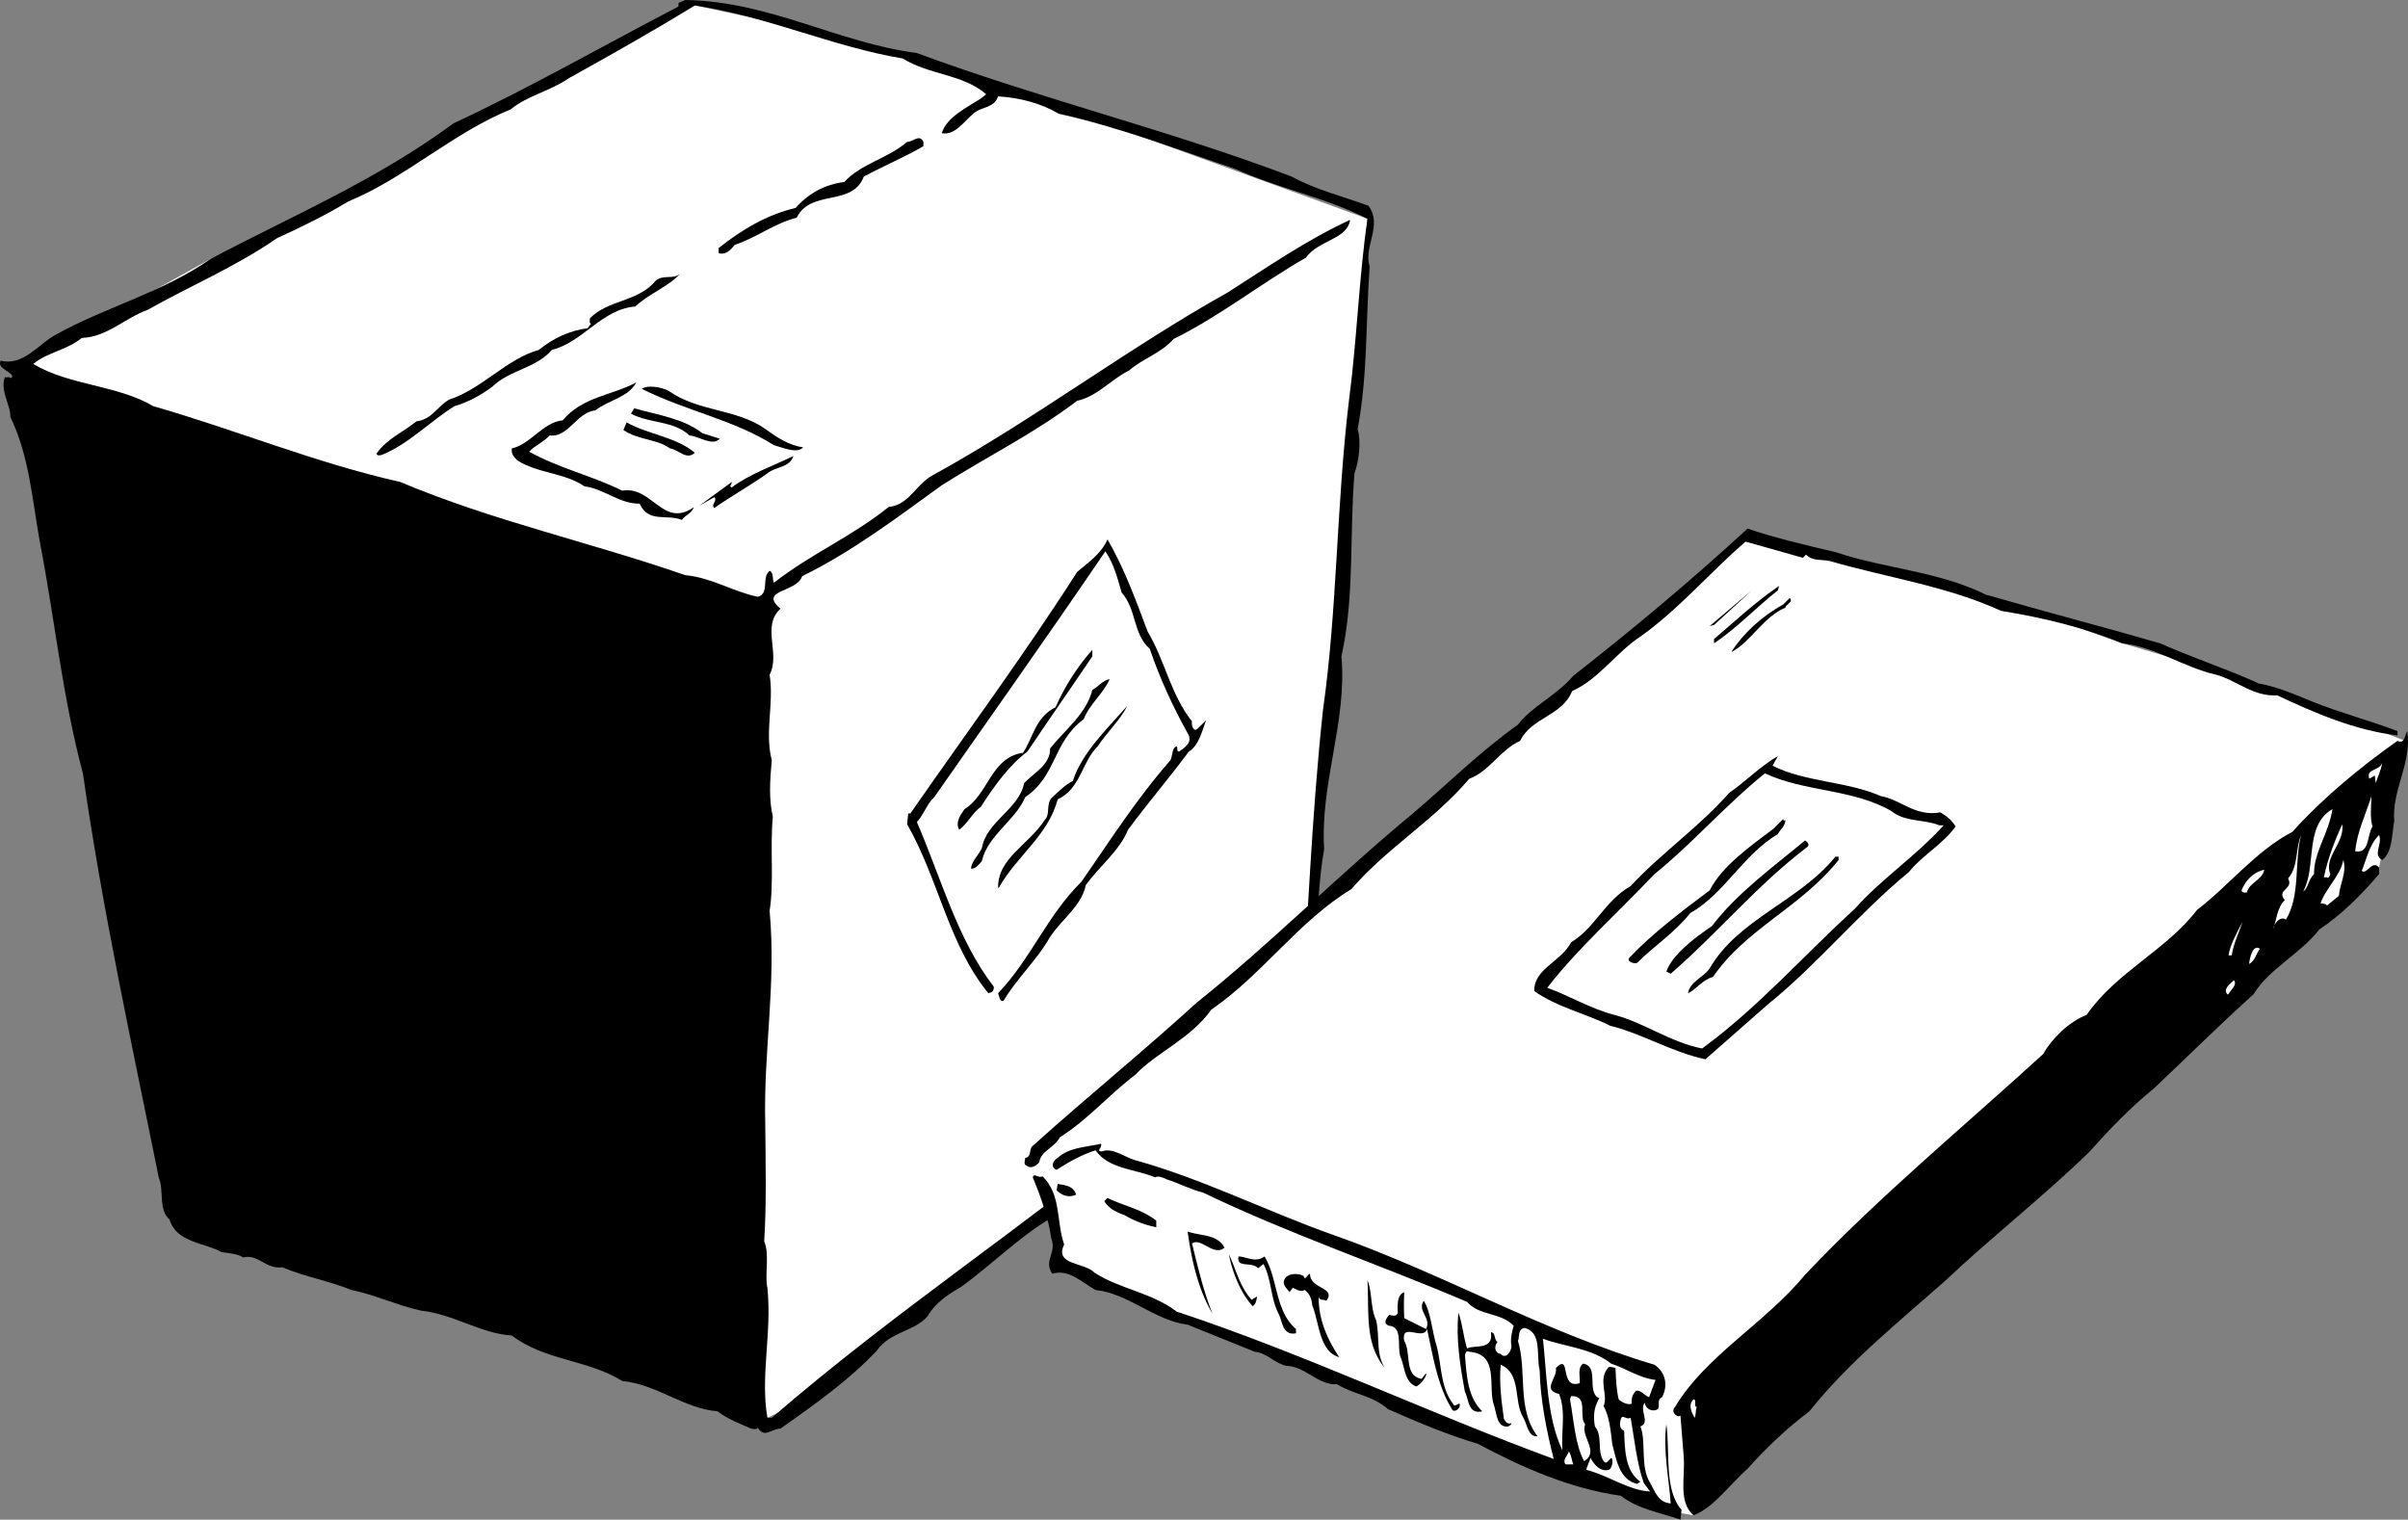
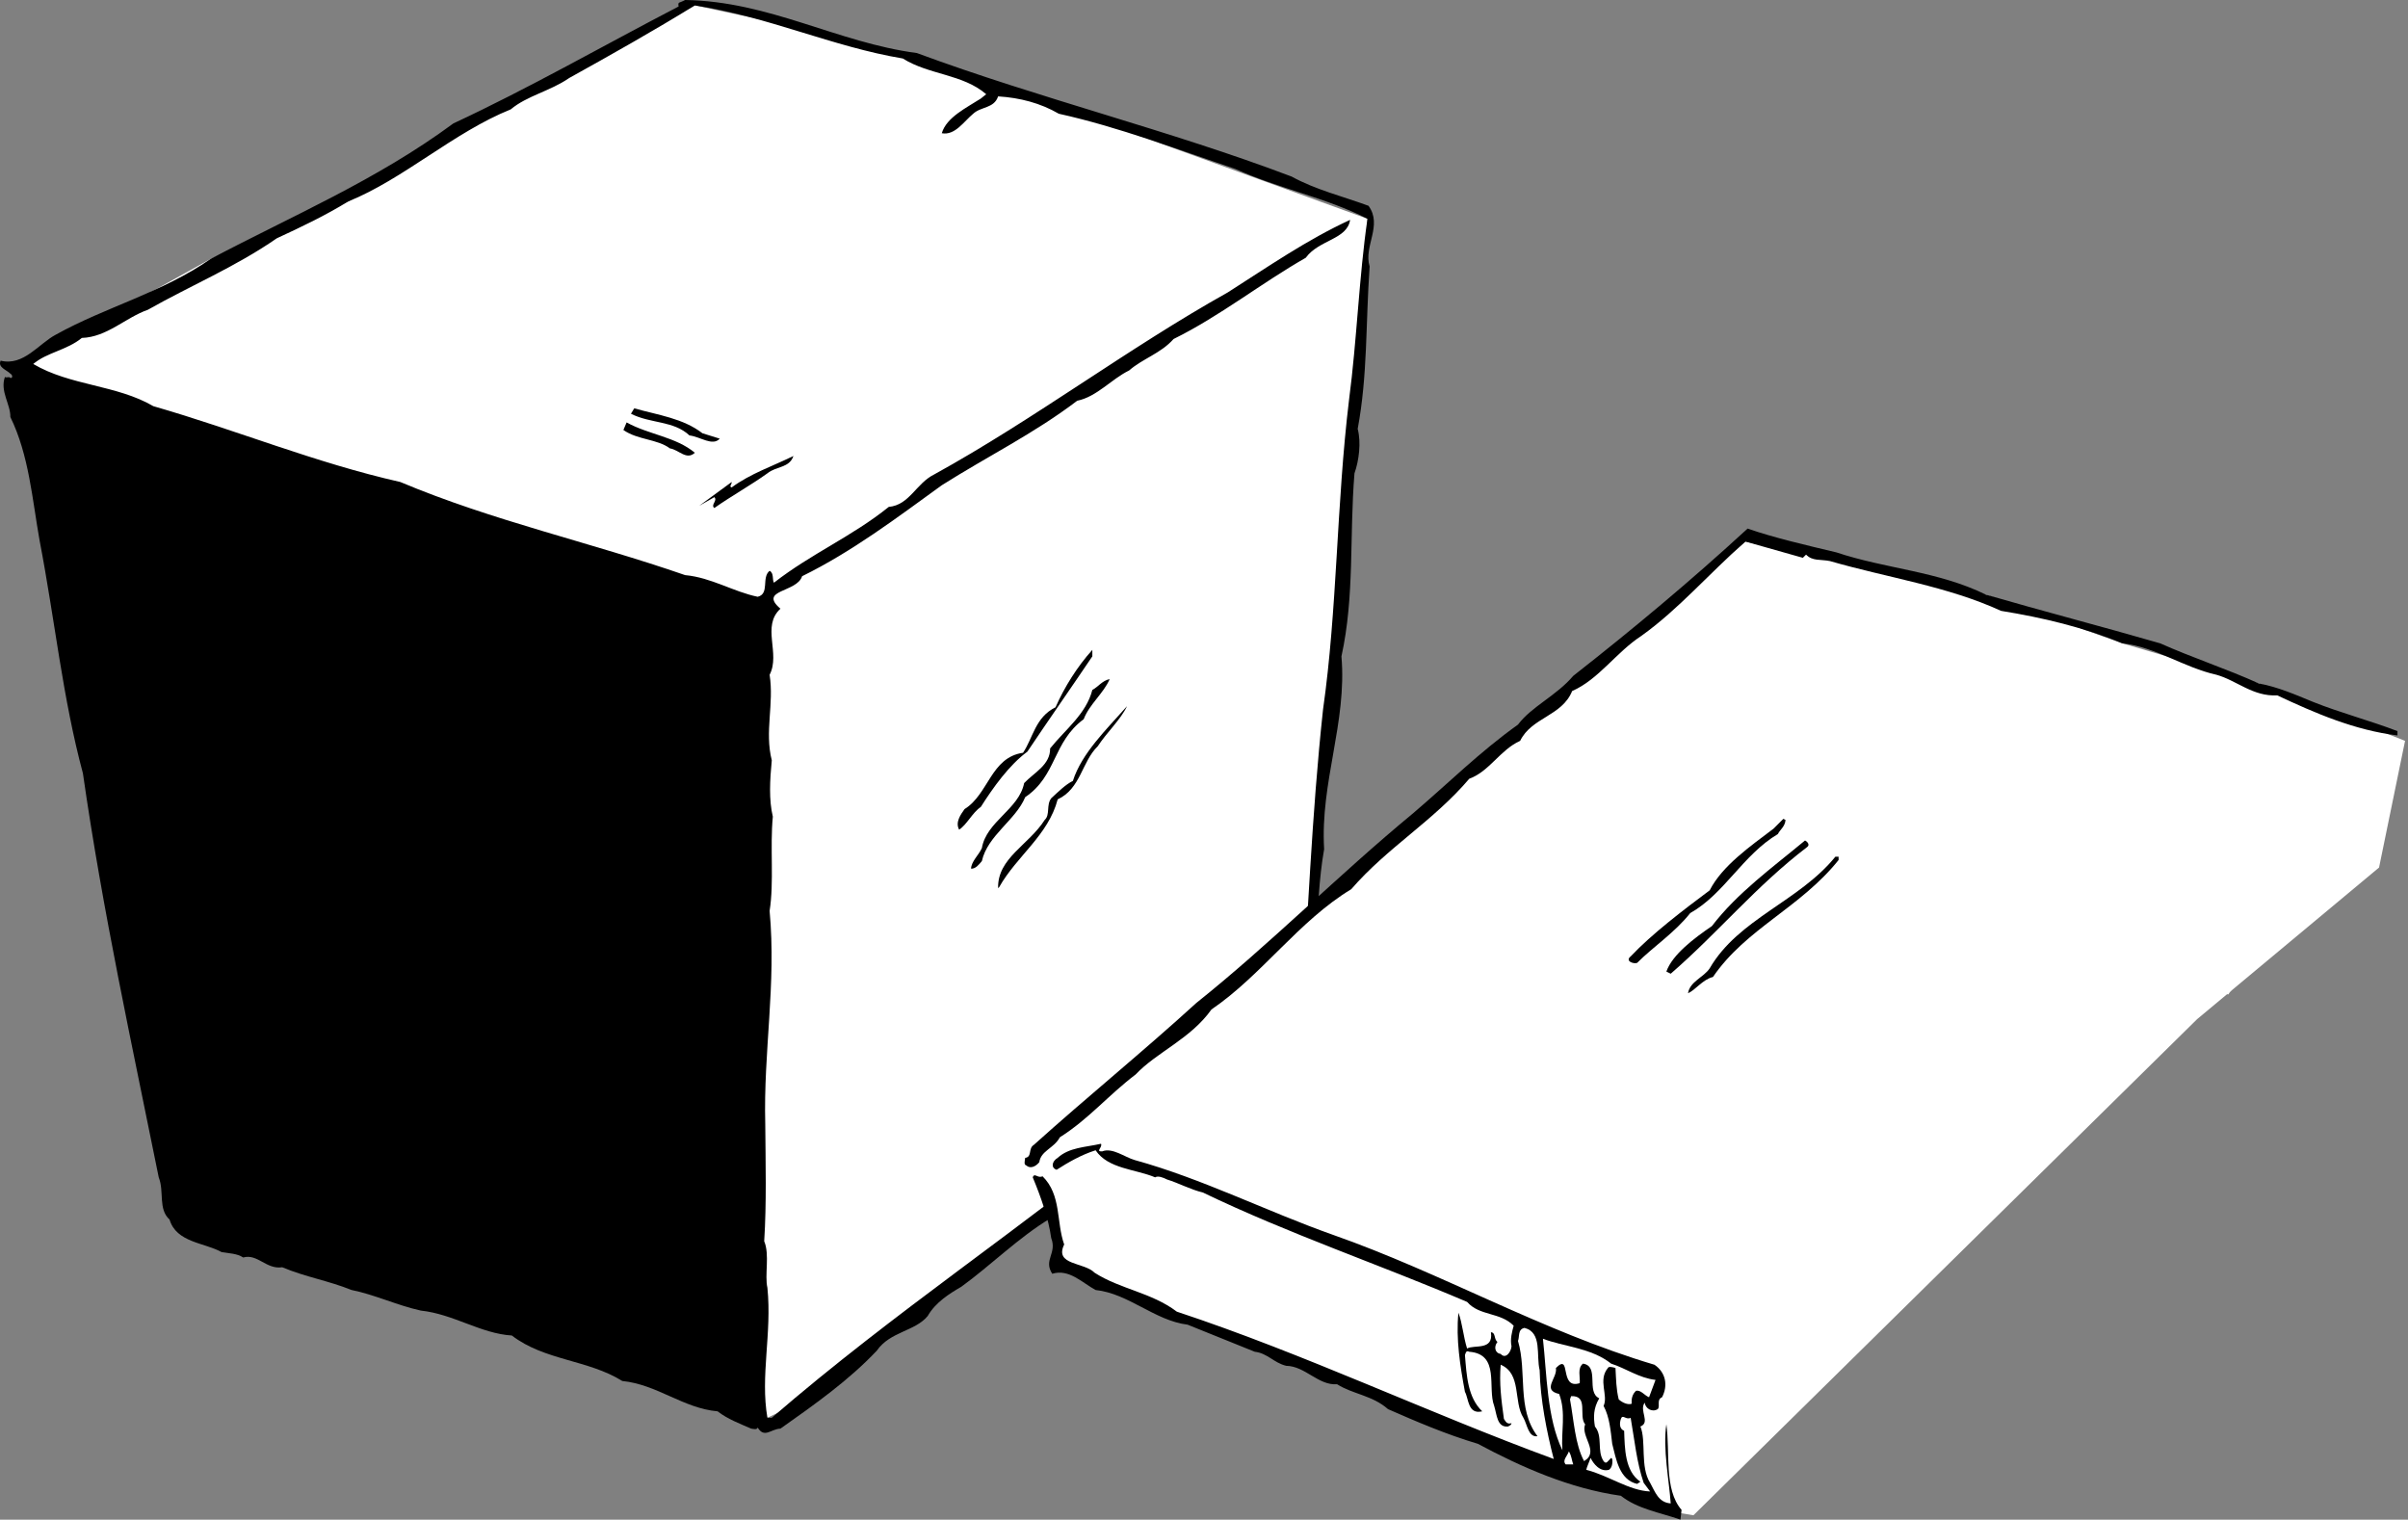
<svg xmlns="http://www.w3.org/2000/svg" width="222.328" height="140.301">
  <rect width="100%" height="100%" fill="#808080" stroke="none" />
  <path fill="#fff" d="m64.155.5-19.7 10.398-12.3 7.7-12.7 5.3-13.5 7.5-4.199 3.2 69.098 96.3 4.102-2 24.5-19 20.601-15.3 2.899-26.7 2.8-36.3.5-11.399-30.5-11.101-19.5-6L64.155.5" />
  <path d="M84.655 4.898c11.426 4.227 23.324 7.125 34.601 11.403 2.223 1.222 4.723 1.824 7.098 2.699 1.328 1.824-.473 3.723.102 5.598-.375 5.425-.176 10.027-1.102 15 .328 1.226.125 2.925-.297 4.101-.476 5.824.024 11.324-1.203 16.899.527 6.125-1.973 11.625-1.598 17.8-.976 5.528-.375 11.528-1.601 16.801-.375.125-.375-.375-.598-.601.723-9.774 1.024-19.172 2.098-29.098 1.324-9.277 1.226-18.875 2.402-28.602.723-5.472.922-11.375 1.7-16.699-3.876-1.976-8.176-2.773-12.2-4.601-5.277-1.774-10.777-3.875-16.3-5.098-1.676-.977-3.575-1.477-5.602-1.602-.375 1.125-1.574.926-2.3 1.602-.876.723-1.673 2.023-2.9 1.8.426-1.476 2.325-2.374 3.602-3.202l.5-.399c-2.176-1.875-5.277-1.773-7.703-3.3C76.881 4.323 70.881 1.522 64.154.5c-3.773 2.324-7.675 4.523-11.597 6.7-1.777 1.226-3.875 1.624-5.402 2.898-5.274 2.125-9.875 6.425-15 8.5-2.176 1.328-4.274 2.328-6.598 3.402-3.777 2.625-8.078 4.426-11.902 6.598-2.074.726-3.774 2.527-6.098 2.601-1.375 1.125-3.176 1.324-4.5 2.399 3.422 2.027 7.723 1.925 11.098 3.902 7.726 2.223 14.926 5.223 22.8 7 8.626 3.625 17.426 5.523 26.301 8.598 2.426.226 4.426 1.527 6.7 2 1.125-.274.324-1.774 1.101-2.399.422.227.223.824.399 1.102 3.425-2.676 7.226-4.278 10.601-7 1.922-.176 2.524-2.176 4.2-3 9.222-5.078 17.925-11.676 27.097-16.801 3.727-2.375 7.328-4.875 11.3-6.7-.273 1.825-2.874 1.825-4.097 3.5-4.078 2.325-7.976 5.423-12.203 7.5-1.172 1.325-2.875 1.825-4.098 2.9-1.675.823-2.976 2.425-4.8 2.8-3.977 3.023-8.274 5.125-12.5 7.8-4.176 3.024-8.274 6.126-12.899 8.4-.476 1.523-4.078 1.226-2 3-1.777 1.624.024 4.124-1 6.1.422 2.723-.476 5.223.2 7.9-.176 1.823-.278 3.624.097 5.198-.273 2.825.125 6.028-.297 8.7.625 6.828-.578 12.925-.402 19.703.027 3.523.125 7.324-.098 10.797.524 1.226.024 3.125.297 4.3.426 4.227-.672 8.125 0 12h.402c11.426-9.875 23.223-17.574 34.801-27.097 4.922-2.176 7.922-7.375 13-9.203.524.828-.777.828-.902 1.402.226.125.125.324.101.398-3.875 1.028-5.375 5.028-9 6.801-2.277 1.824-5.074 3.125-7 5.399-1.074 2.625-3.875 1.726-5.3 3.902-2.875 1.723-5.477 4.324-8.2 6.3-1.074.626-2.375 1.423-3.101 2.7-1.176 1.426-3.473 1.426-4.7 3.2-2.574 2.726-5.675 4.925-8.898 7.198-.875.028-1.476.926-2.101-.097-.075.222-.375.125-.602.097-1.074-.472-2.172-.875-3.098-1.597-3.175-.278-5.574-2.477-8.8-2.801-3.176-1.977-7.176-1.875-10.2-4.2-2.875-.175-5.375-1.976-8.402-2.3-2.172-.477-4.273-1.477-6.398-1.902-2.176-.875-4.176-1.172-6.399-2.098-1.476.223-2.277-1.277-3.601-.902-.575-.375-1.274-.375-2-.5-1.575-.875-4.176-.875-4.801-3-1.074-.973-.473-2.575-1-3.899-2.473-12.273-5.176-24.574-7-37.3-1.875-6.973-2.574-14.075-4-21.5-.676-3.774-.973-7.876-2.7-11.399.024-1.176-.976-2.375-.5-3.7.126.126.426-.077.5.098.227.028.227-.273 0-.398-.374-.375-1.175-.574-.898-1.2 2.125.524 3.524-1.577 5.098-2.402 4.625-2.574 9.824-3.875 14.3-7 7.524-3.972 15.325-7.273 22.4-12.5 7.026-3.273 13.827-7.175 20.8-10.8-.074-.473.027-.274.601-.598 7.825.125 14.024 3.926 21.399 4.898" />
-   <path d="M85.256 13.098v.402c-1.777 1.023-3.675 1.824-5.5 2.8-1.074 2.825-4.875 1.126-6.199 3.798-2.078.527-3.676 1.828-5.703 2.5-.375.425-.773.925-1.398.8-.176.028-.075-.273-.102-.5 2.125-1.675 4.426-3.074 7.102-3.699 1.226-1.375 2.726-2.176 4.5-2.398 1.523-1.676 4.023-2.176 5.8-3.703.524.027 1.125-.774 1.5 0M58.655 28.3c-3.074.223-4.875 3.325-7.7 4-1.476 1.723-3.874 1.825-5.5 3.4-.976.726-2.175 1.425-3.5 1.8-2.273 1.426-4.273 3.523-6.699 4.5-.175.023-.375.125-.5-.102.926-1.375 2.426-1.972 3.7-3 1.425-.175 1.925-1.375 3-2 3.023-.972 5.324-3.773 8.3-4.597 1.325-1.078 2.825-1.778 4.5-2l.301-.403c-.176-.074-.078-.273-.101-.5 1.726-1.773 4.425-1.472 6.101-3.5.723-.574 1.524-.074 2.2-.597-.977 1.125-2.876 1.824-4.102 3m.101 6.999c-.777 1.423-2.574 1.626-3.8 2.598-1.676.125-2.477 2.528-4.2 2.301-.574.625-1.375.926-1.902 1.5 2.727 1.524 5.828 2.227 8.602 3.602 2.726-.477 3.726 3.422 6.5 1.597l.101-.097c-.176.625-.777.722-1.101 1.199-1.375-.574-3.075.324-3.899-1.5-1.875.023-3.277-1.375-5.101-1.602-1.875-1.273-4.274-1.175-6.2-2.398-.277-.277-.574-.574-.5-1.102 1.723-.375 2.825-2.375 4.7-2.597 1.824-2.176 4.523-2.278 6.8-3.5m11.899 4.297c1.125.828 2.226 1.527 3.5 1.703-.574.625-1.875.023-2.7-.203-3.773-2.375-8.175-3.172-12.199-5.2.524-.375 1.825-.175 2.5.2 2.723 1.925 6.223 1.625 8.899 3.5" />
  <path d="m64.854 40 1.602.5c-.676.723-1.774-.176-2.801-.3-1.473-1.376-3.574-1.075-5.399-2l.301-.5c2.223.624 4.524.925 6.297 2.3m-.699 1.8c-.774.723-1.473-.277-2.3-.402-1.173-.875-2.974-.773-4.298-1.699l.297-.699c2.027 1.125 4.527 1.324 6.3 2.8m9.102.298c-.375 1.125-1.574.925-2.402 1.601-1.574 1.125-3.375 2.125-4.898 3.2-.375-.274.324-.676 0-1l-1.399.8 3-2.199c.024.223-.277.426 0 .5 1.723-1.277 3.824-1.977 5.7-2.902" />
  <path fill="#fff" d="m219.655 80.098 2.402-11.7-13.5-5.3-12.601-3.7-12.602-4.5-22.2-4.898-14.097 11.898-30.703 26.7-21.598 19s2.32 2.527 2.598 4.8c.223 2.227 0 4.2 0 4.2l56 22.8 3 .5 46.5-45.8 16.8-14" />
  <path d="M169.557 51c4.555 1.523 9.356 1.723 13.797 3.898 5.258 1.528 10.66 2.926 16.102 4.5 2.957 1.325 6.058 2.325 9.101 3.7 1.758.328 3.356 1.027 5 1.703 2.555 1.023 5.258 1.722 7.797 2.699v.398c-3.941-.472-7.64-2.074-11.098-3.699-2.242.125-3.742-1.375-5.601-1.898-3.043-.676-5.64-2.578-8.7-2.903-3.542-1.472-7.343-2.375-11.199-3-4.94-2.273-10.543-3.074-15.8-4.597-.844-.176-1.64.023-2.2-.602l-.3.301-5.301-1.5c-3.442 3.023-6.14 6.223-9.598 8.7-2.344 1.523-3.945 4.023-6.402 5.1-.942 2.325-3.742 2.423-4.8 4.598-1.84.825-2.84 2.825-4.7 3.5-3.34 3.926-7.543 6.325-10.899 10.2-4.843 2.925-8.242 7.925-12.902 11.101-1.941 2.727-5.039 3.926-7 6-2.539 1.926-4.34 4.125-7 5.801-.539 1.023-1.742 1.223-1.898 2.3-.344.423-.844.626-1.2.298-.242-.075-.144-.375-.101-.7.66-.074.258-.875.8-1.199 4.86-4.375 10.157-8.676 15-13.101 6.86-5.473 13.06-11.774 20-17.5 3.258-2.774 6.157-5.672 9.7-8.2 1.258-1.675 3.558-2.675 5.101-4.5 5.457-4.273 10.856-8.773 16.098-13.597 2.36.824 5.36 1.523 8.203 2.199" />
-   <path d="M164.155 54.5c-1.942 1.523-3.84 3.523-5.899 4.898V59c1.856-1.574 3.758-3.375 6-4.902l-.101.402m-6.301 3.3 3.902-3.3-3.5 3.2zm7-1.702c-2.039.828-3.242 3.226-5 4.101 1.059-1.676 2.758-3.273 4.8-4.398l.602-.602c.356.426-.44.625-.402.899M221.057 75.8c-.242 1.325-.144 2.825-1.101 3.598-.942-.472.058-1.472-.301-2.3-.942.925-1.14 2.226-1.598 3.3.457.426.957-1.074 1.598-.3v.601c-1.64 1.926-3.442 3.727-5.5 5.102-1.84 2.324-4.64 3.625-6.098 6-3.242 2.922-6.043 5.722-9.203 8.699-2.242 1.824-4.14 3.824-6 5.898-4.14 4.028-9.34 8.125-13.2 11.801-4.44 3.926-8.94 7.524-12.597 12.102-2.043 1.523-4.144 3.523-5.703 5.297-1.64 1.425-3.14 3.625-5 4.3-1.441-1.273-.742-3.574-.898-5.398l-.301-3.8c-.34.226-.942-.376-.5-.802 2.86-4.773 8.258-7.675 12-12.199 6.66-7.074 14.758-13.773 22-20.398.758-1.375 2.36-2.977 4-3.602 2.758-3.976 7.36-5.976 10.2-9.699 2.757-2.074 5.46-5.477 8.8-7.2 2.758-3.077 6.258-5.976 9.7-8.402.66.325.66-.472.901-.898.457 2.926-1.44 5.426-1.199 8.3m-57.402-5.1c3.058 1.523 6.86 1.425 10 2.8 1.86.324 3.16 1.926 5.5 1.5.66.426.957.625 1.402 1.3-1.144 1.626-3.144 2.723-4.3 4.2-4.544 3.723-8.544 8.625-13 12.2l-5.801 5.1c-3.14-.675-5.844-2.374-8.801-3.1-2.34-1.177-4.84-1.677-7-3.2-.043-2.074 2.457-2.676 3.402-4.5 2.258-1.375 3.055-3.777 5.5-5.2 2.758-2.976 6.356-5.476 9.098-8.6 1.558-1.075 2.758-2.376 4.5-3.4l-.5.9" />
-   <path fill="#fff" d="m219.354 72.3-.098-.702-.5.3c-.343-.972.957-.675 1.2-1.5-.141.825-.442 1.325-.602 1.903m-44.699 2.597c1.258 1.028 3.058.727 4.402 1.301h.399c-2.543 2.824-5.844 5.024-8.2 7.7-4.843 4.425-8.94 9.124-14.101 12.902-2.942-.578-5.34-2.375-8.098-3.102-2.242-.574-4.144-1.773-6.203-2.5 2.758-3.574 6.461-6.875 9.902-10.5 3.457-2.773 6.56-6.375 10.2-9.3 3.656 1.726 8.156 1.425 11.699 3.5m44.402 1.401c-.543.825-.242 2.524-1.601 2.298.156-1.774.957-3.375 1.5-5.098-.043 1.023-.14 2.125.101 2.8m-3.703-1.6c-.34 2.226-1.742 4.023-1.7 6-.542.523-.542 1.323-1 1.6 1.259-2.277.06-6.077 2.7-7.6" />
-   <path d="M164.854 75.7c-.039.624-.539.925-.7 1.3-3.241 1.926-4.94 5.523-8.097 7.3-1.445 1.825-3.445 3.126-4.902 4.598-.34.125-1.14-.175-.598-.597 1.957-2.078 4.856-4.278 7.297-6.102 1.16-2.273 3.758-4.074 5.902-5.699l.899-.902c-.043.125.058.226.2.101" />
+   <path d="M164.854 75.7c-.039.624-.539.925-.7 1.3-3.241 1.926-4.94 5.523-8.097 7.3-1.445 1.825-3.445 3.126-4.902 4.598-.34.125-1.14-.175-.598-.597 1.957-2.078 4.856-4.278 7.297-6.102 1.16-2.273 3.758-4.074 5.902-5.699l.899-.902" />
  <path fill="#fff" d="M215.155 80.7c-.043.226-.242.425-.3.3h-.298c.356-1.676.957-3.277 1.7-4.902.257 1.726-1.743 3.027-1.102 4.601m-4.098 4.199c-.543-.375-1.144.426-1.203.903.36-.875.36-1.977 1.102-2.703-.844-.973.86-.973.3-2 .957-1.075.657-2.672 1.2-4-.64 2.425-.043 5.625-1.399 7.8" />
  <path d="M166.854 78.2c-4.742 3.624-8.14 7.823-12.598 11.698l-.402-.199c.559-1.574 2.559-3.074 4.203-4.199 2.356-3.074 5.555-5.375 8.598-7.902.258.125.457.425.2.601m2.901 1.199c-3.543 4.426-8.543 6.325-11.601 10.801-.942.227-1.64 1.227-2.3 1.5.16-1.074 1.46-1.476 2-2.3 2.66-4.575 8.257-6.176 11.6-10.301h.301v.3" />
  <path fill="#fff" d="m215.956 82.7-1.102.898c-.14-.172-.34-.172-.598-.2.457-1.375 1.856-2.574 2.098-4 .36 1.125-.34 2.227-.398 3.301m-6.899-2.399c-.144.923-1.445 1.223-1.601 2.098-.243.028-.442.028-.5-.199.36-.875 1.058-1.676 2.101-1.898m-3 7.899h-.3c.156-.977.757-2.075 1.3-3.102-.344 1.027-.844 2.027-1 3.101m2.598-.601c-.34.425-.442 1.125-1 1.402.058-.574.36-1.875 1-1.402m-2.899 4.202h-.101c-.442-.476.258-.976.601-1.3.356.426-.343.926-.5 1.3" />
  <path d="M101.655 105.598c.16.328-.543.726.101.703.957-.375 2.06.523 3 .797 6.258 1.726 12.157 4.726 18.301 6.902 10.055 3.523 19.356 8.926 29.7 12 1.058.723 1.257 1.926.699 3-.543.223-.14.824-.399 1.098-.543.328-1.144-.075-1.203-.598-.539.723.559 1.824-.398 2.2.558 1.323-.043 3.726.898 5.198.461.825.758 1.825 1.902 1.903-.144-2.078-.742-5.078-.402-7.301.36 2.523-.242 6.023 1.402 7.898l-.101.903c-1.942-.676-3.942-.977-5.5-2.203-4.742-.672-9.242-2.672-13.2-4.797-2.94-.875-5.742-2.078-8.3-3.203-1.442-1.274-3.242-1.375-4.7-2.297-1.742.125-2.94-1.676-4.699-1.703-1.144-.274-1.742-1.172-2.902-1.297l-6.2-2.5c-3.042-.375-5.44-2.875-8.5-3.203-1.241-.672-2.44-1.973-4-1.5-.839-1.274.458-1.875-.097-3.297-.242-1.778-.945-3.778-1.703-5.602.16-.476.461.125.902-.101 1.758 1.726 1.258 4.226 2 6.3-.941 1.926 1.856 1.625 2.801 2.602 2.356 1.523 5.258 1.824 7.598 3.598 11.86 3.925 23.16 9.328 34.8 13.601-.64-2.476-1.242-5.476-1.3-8.199-.34-1.375.258-3.477-1.399-3.902-.644.125-.441.828-.601 1.203.86 2.922-.14 6.222 1.8 8.797-.843.125-.94-1.075-1.3-1.7-.942-1.472-.14-4.074-2.098-4.898-.144 1.723.055 3.223.297 5 .16.223.258.523.703.398-.043.227-.242.227-.3.301-1.044.125-1.044-1.074-1.301-1.898-.641-1.676.558-4.778-2.301-5-.34-.176-.34.222-.399.297.157 1.925.258 3.925 1.598 5.203-1.34.324-1.242-1.176-1.598-1.801-.441-2.375-.843-4.875-.601-7.3.36.925.457 2.226.8 3.3.657-.375 2.458.223 2.2-1.5.457.023.258.625.601.898-.343.426-.242 1.028.301 1.102.457.523.957-.176 1-.7-.144-.675.055-1.374.2-1.902-1.243-1.273-3.145-.875-4.301-2.199-8.141-3.476-16.442-6.273-24.399-10.101-1.144-.274-2.242-.875-3.3-1.2-.344-.175-.844-.375-1.102-.199-1.84-.773-4.34-.773-5.5-2.5-1.34.426-2.543 1.125-3.598 1.801-.543-.176-.445-.777.098-1.102 1.058-.972 2.558-.972 4-1.3" />
-   <path d="M99.354 110.3c-.742.325-1.34.024-1.797-.402l.098-.597c.559.125 1.457.125 1.7 1m7.401 2.399v.6a9.136 9.136 0 0 1-2.902-1.1c-.742-.274-1.441-.575-1.898-1.302l.3-.3c1.457.726 3.157 1.027 4.5 2.101m6.301 2.501c-1.043.823-2.144-.977-3-.4.555 2.223 1.055 4.423 1.899 6.5-1.344-2.277-1.942-4.976-2.301-7.6 1.16.425 2.758.226 3.402 1.5m2.5 4.8.5-.3c-.043.425-.144.726-.402.898-1.14-1.274-1.84-3.075-2.2-4.797.657 1.324.958 2.922 2.102 4.199m1.199-4c1.258 2.125.957 5.023 2.899 6.7v.398c-1.242.226-1.242-1.075-1.598-1.797-.742-1.375-.644-3.176-1.402-4.602l-.5.399c-.543-.672-2.043.027-1.8-1.098.757.023 1.558.625 2.401 0m4.2 1.598c-.043 1.425 2.457 1.226 1.5 2.5-.243-.172-.641.027-.7-.399-.043 2.024.758 3.926 1.899 5.602-1.84-.477-1.84-3.176-2.5-4.801-.043-.574-.242-1.074-.7-1.402-.44.226-.742-.075-1.1-.2l-.298.403c-.144-.278-.644-.578-.5-1.102.258-.676 1.258-.676 1.797-.398.16.523.36-.176.602-.203m6.101 4.3c.356 1.625-.043 3.028.797 4.403-1.84-2.278-1.441-4.875-1.598-8.102.457 1.125.258 2.524.801 3.7m2.598-2.599a22.262 22.262 0 0 0 0 2.4l2 1c.558-.977-.84-1.677-.2-2.602.657 1.027.758 2.828 1.2 4.203.457 1.824.36 3.824 1.5 5.297.16.527.758-.473.601.3-.242.426-.644.426-.699.2-1.344-2.172-1.742-4.875-2.3-7.399-.344 1.125-2.442-.676-2.102 1.102.66 1.125-.043 3.222 1.601 3.5l.399-.5c.16.125-.442 1.023-.899 1.199-1.043-.375-1.043-1.676-1.402-2.602-.441-.972.258-2.875-1.098-3-.543-.175-.343-.574 0-1 .258.028.657.227.801-.199-.043-.773-.043-1.676.598-1.898" />
  <path fill="#fff" d="M148.756 125.898c1.356.426 2.56 1.325 4.098 1.5l-.598 1.602c-.44-.176-.742-.676-1.199-.602-.344.325-.445.727-.402 1.2-.34.125-.84-.075-1.2-.399-.242-.976-.242-1.875-.3-2.898-.242-.078-.64-.176-.7 0-.94 1.125.06 2.523-.398 3.5.555 1.023.656 2.324.797 3.5.36 1.422.66 3.324 2.3 3.699l.302-.2c-1.442-.976-1.442-3.077-1.5-4.702-.442-.172-.442-.672-.301-1.098.16-.477.457.125.902-.102.356 2.028.555 4.125 1.2 6l.597.801c-1.941-.074-3.84-1.476-5.898-2 .058-.273.257-.676.398-1.101.258.527.86 1.328 1.703 1.101.258-.176.356-.574.297-1l-.098-.101c-.343.328-.441.625-.699.3-.644-.972-.043-2.273-.8-3.199-.145-.875-.145-1.676.398-2.601-1.242-.575.058-2.973-1.5-3.2-.543.426-.242 1.227-.3 1.801-1.942.625-.743-2.875-2.2-1.398.16.922-1.34 2.023.3 2.398.657 1.727.157 3.524.301 5.2-1.441-2.973-1.441-7.075-1.8-10.301 1.859.726 4.457.828 6.3 2.3" />
  <path fill="#fff" d="M146.354 131.5c-.441 1.125 1.36 2.523-.098 3.398-.843-1.574-.941-3.773-1.3-5.699l.101-.3c1.656-.075.656 1.824 1.297 2.601m10.301-1.602c-.14.426-.043.727-.2 1-.242-.472-.64-1.175-.1-1.699.358.024-.04.625.3.7m-11.399 5.301h-.699c-.344-.376.156-.774.297-1.2.258.426.258.824.402 1.2" />
-   <path d="M105.956 58.3c1.625 2.723 2.125 5.825 4.101 8.298-.078.328.125 1.125.598.601l.7-.699c-.376 1.023-.673 2.324-1.599 2.898-1.875 2.528-3.777 4.727-5.601 7.2-.774 1.925-2.676 3.425-3.899 5.101-.375 1.926-2.277 3.227-3.3 4.801-1.274 2.223-3.075 3.824-4.301 5.898-.375.125-.375-.375-.5-.699 3.027-3.176 4.527-7.176 7.7-10.3 2.624-3.774 5.026-7.575 8.202-11.2.223-.375.125-1.176.598-1.3.125.226-.074.425.2.5.526-.376 1.327-.876.8-1.7-1.375-2.476-2.574-5.074-3.5-7.8-1.574-1.376-1.176-3.575-2.598-5.2-.375-1.273-.676-2.574-1.5-3.8-5.176 7.624-10.578 15.226-15.8 22.699-.676.625-.977 1.625-1.602 2.3 2.226 5.125 3.726 10.825 7.101 15.2.024.425-.175.527-.5.601-3.675-4.476-4.574-10.476-7.5-15.601l.098-1h.203c5.125-7.375 10.524-14.672 15.399-22.297 1.023-.875 2.226-1.676 2.8-3 1.524 2.625 2.626 5.625 3.7 8.5" />
  <path d="M100.854 60.598c-1.973 2.925-4.074 5.925-6 8.8-1.672 1.227-3.172 3.325-4.297 5.102-.777.523-1.277 1.625-2 2.098-.375-.672.125-1.375.5-1.899 2.223-1.375 2.422-4.773 5.399-5.199.925-1.375 1.125-3.277 3-4.2.824-1.874 2.023-3.777 3.398-5.3v.598m1.602 2.102c-.575 1.323-1.875 2.323-2.399 3.698-2.875 2.125-2.476 5.227-5.402 7.2-.875 2.125-3.473 3.527-4 5.902-.274.324-.574.723-1 .7.027-.677.726-1.274 1-1.9.426-2.476 3.426-3.577 3.902-6 .922-.976 2.422-1.675 2.399-3.202 1.425-1.774 3.324-3.172 3.898-5.399.527-.273.926-.875 1.602-1m-1.102 6.199c-1.473 1.426-1.574 3.926-3.7 4.903-.874 3.324-3.773 5.222-5.398 8.097l-.101.102c-.074-2.777 2.824-3.977 4.3-6.3.524-.477.126-1.376.602-2 .625-.575 1.324-1.274 2-1.602.824-2.575 3.125-4.774 5-6.899-.578 1.227-1.875 2.426-2.703 3.7" />
</svg>